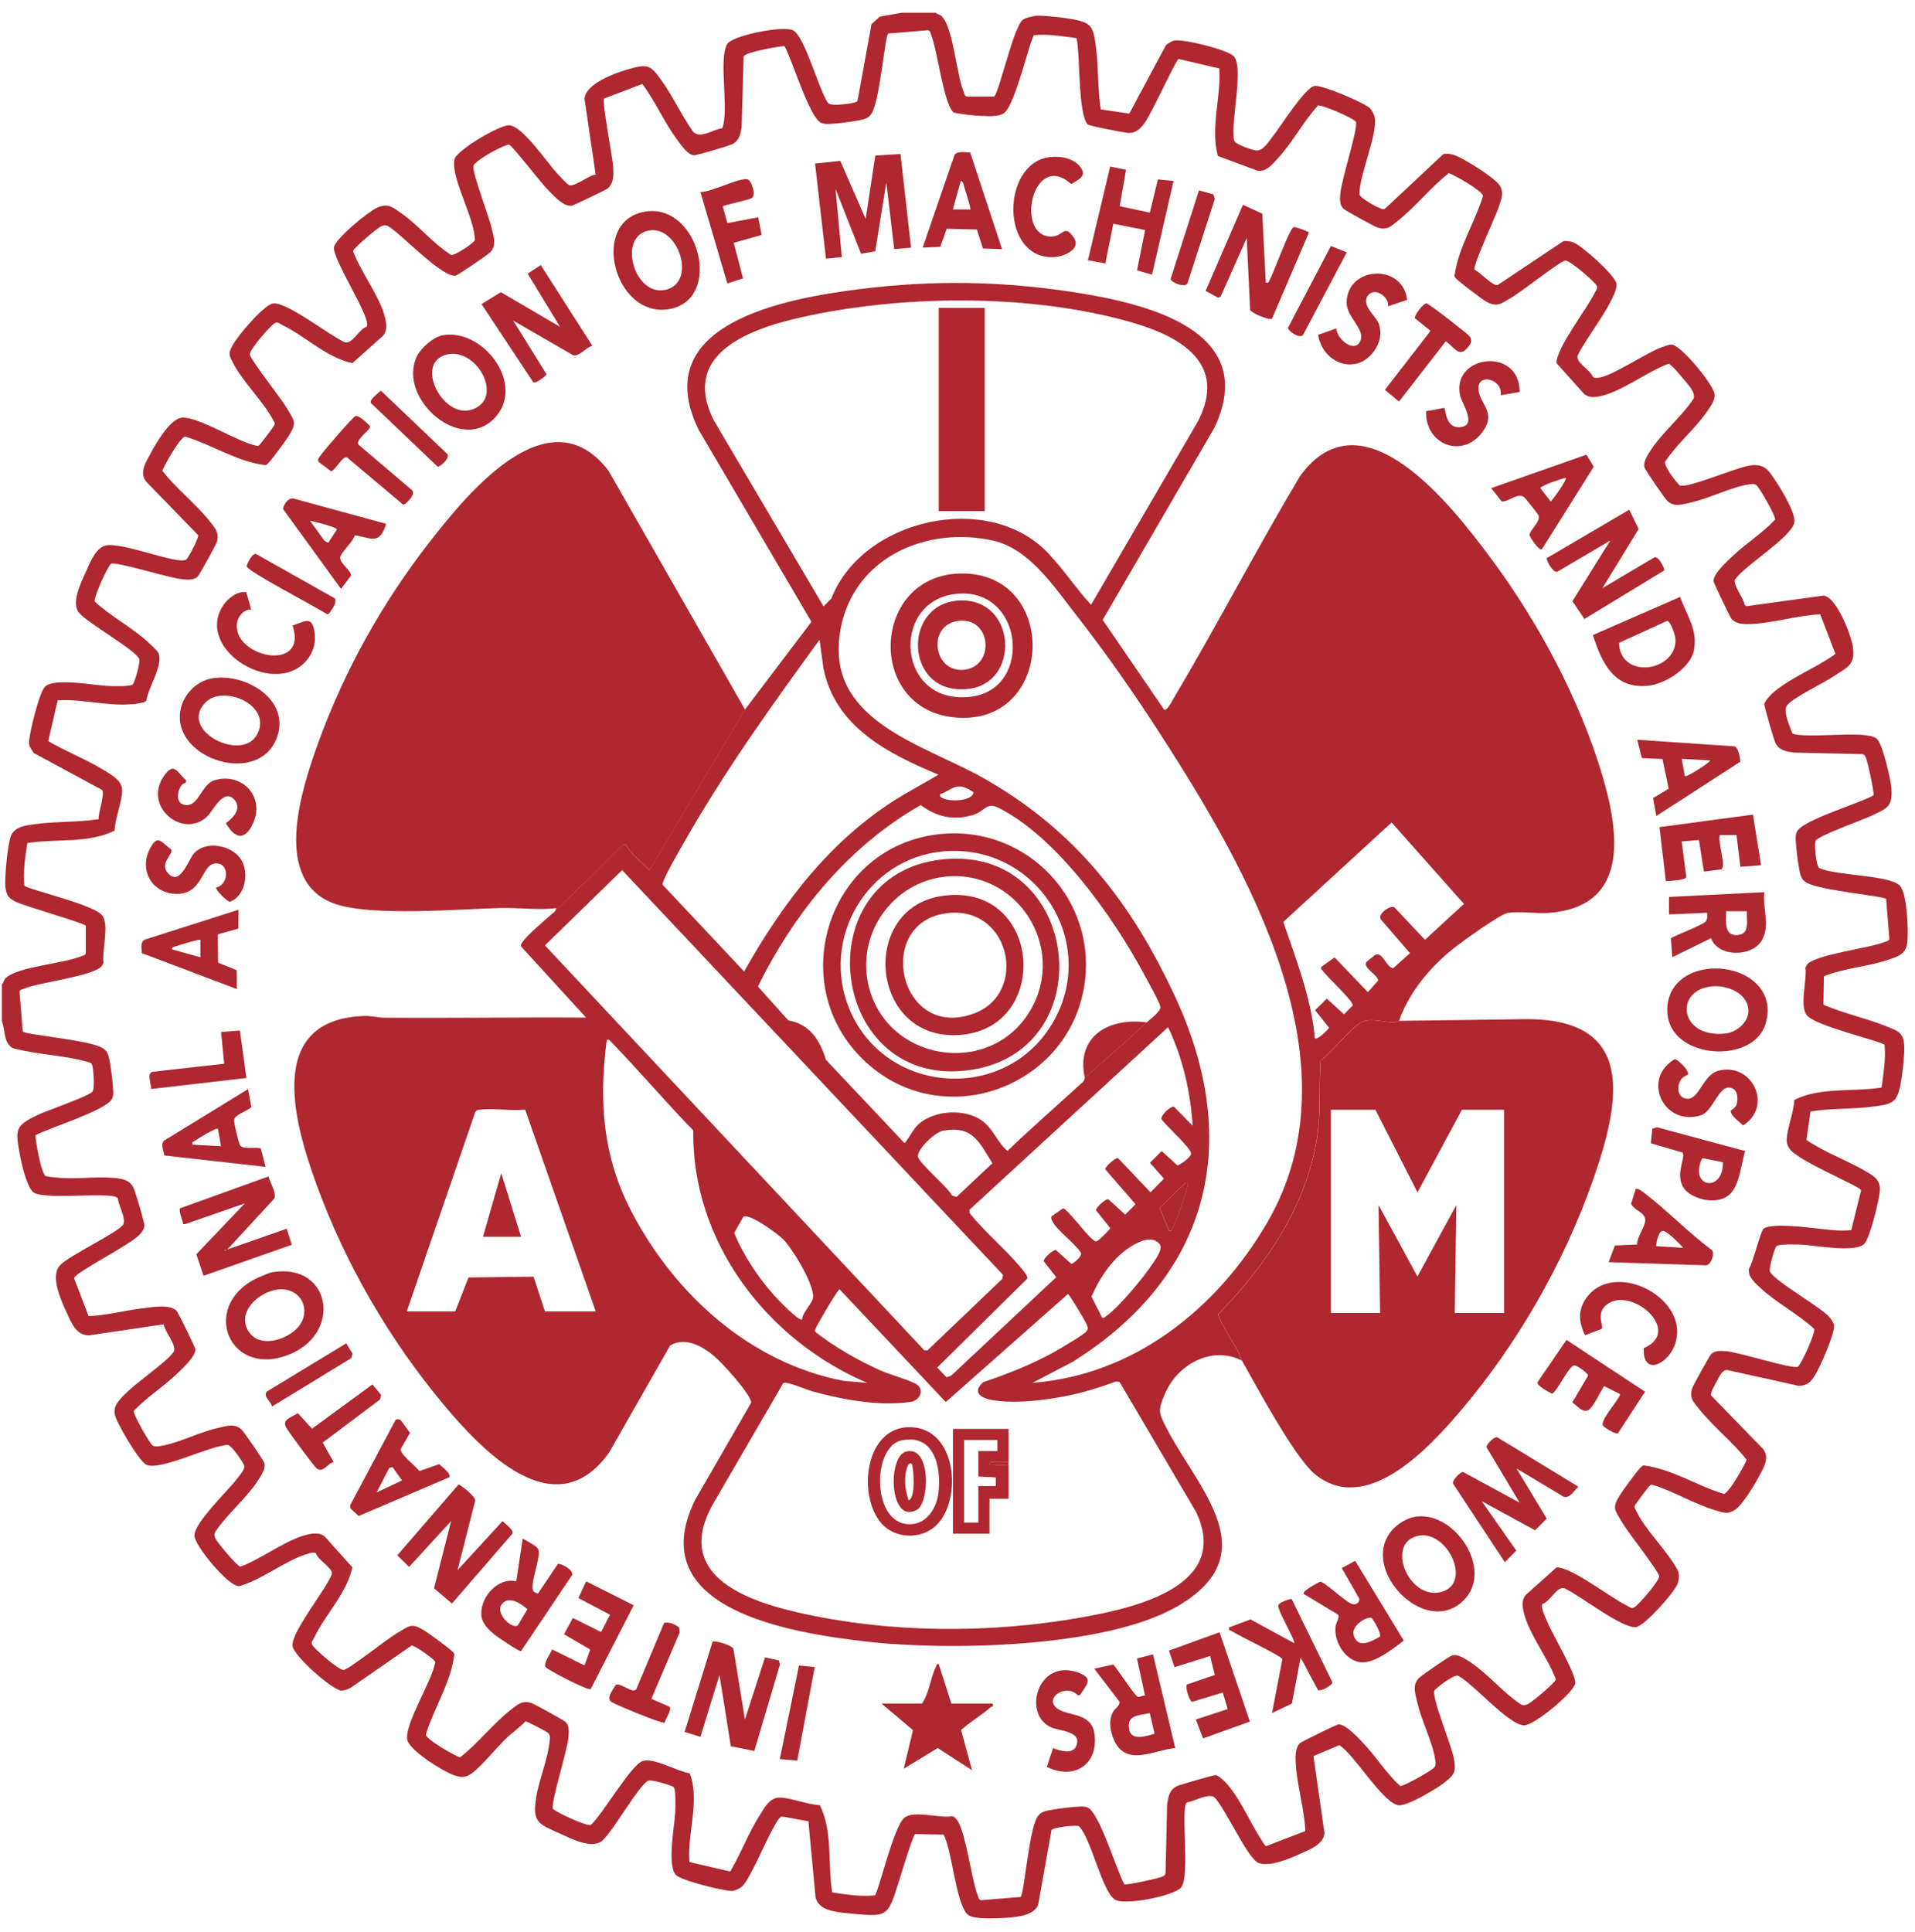
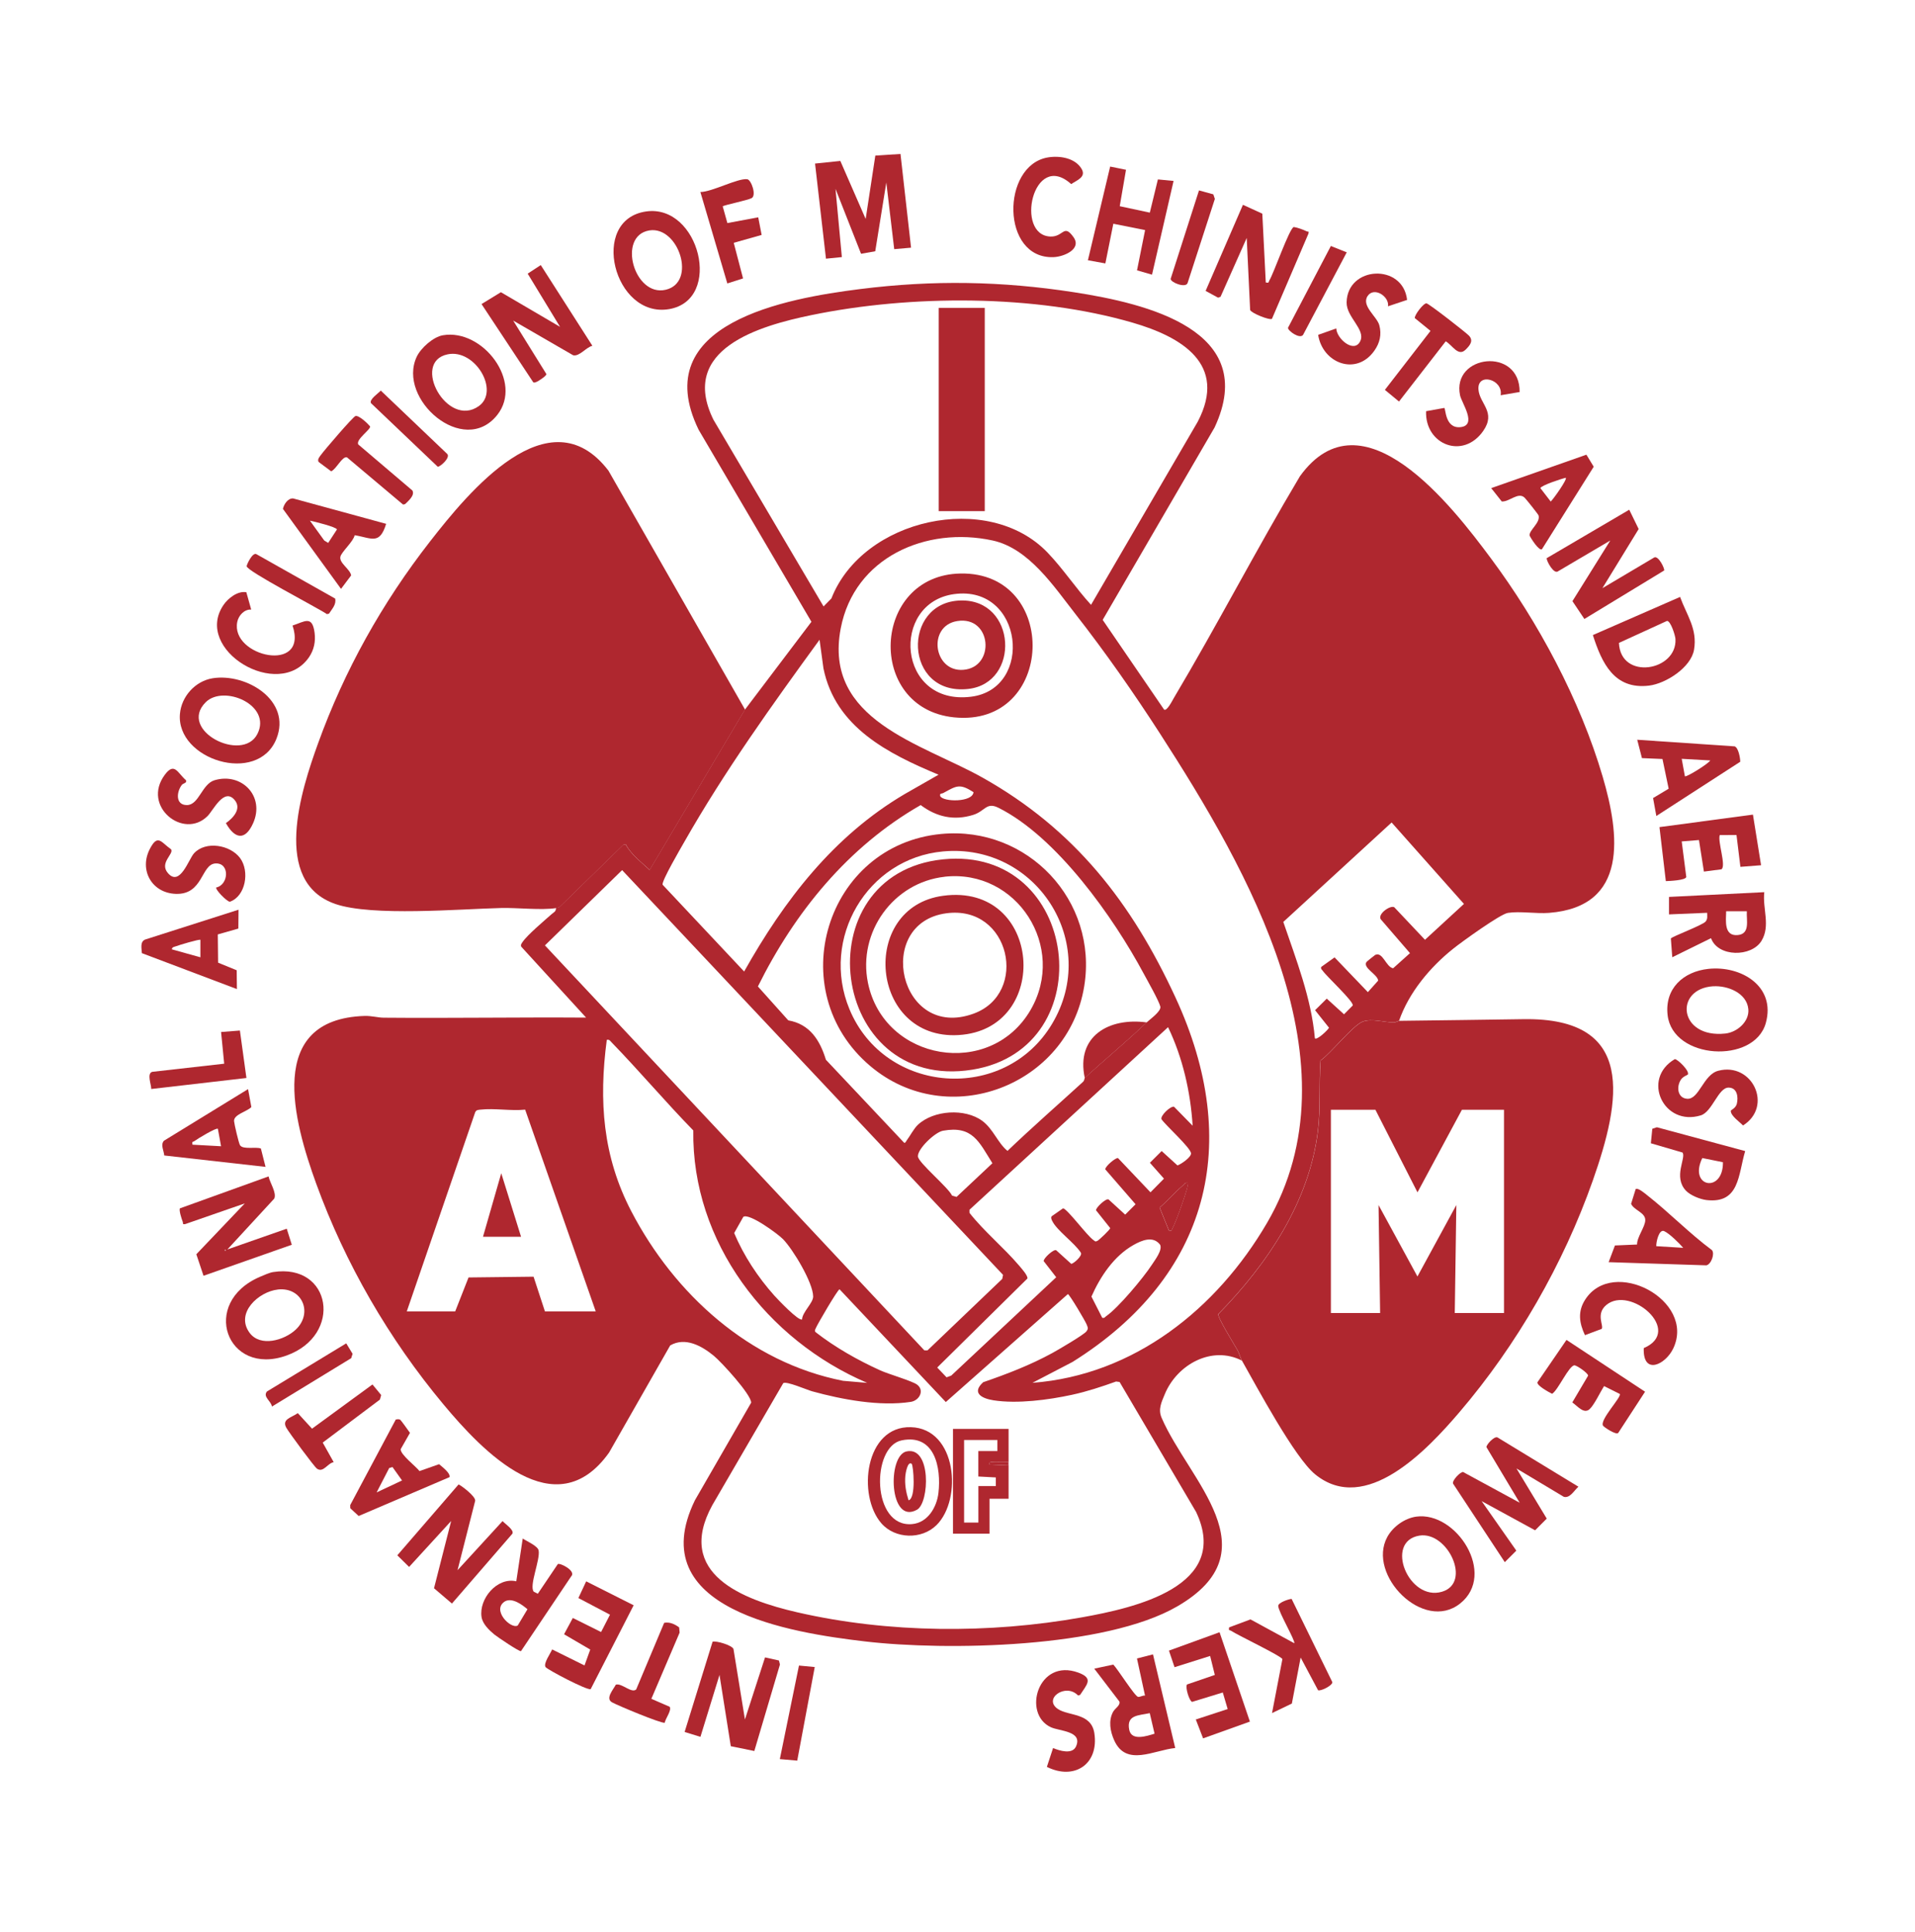
<svg xmlns="http://www.w3.org/2000/svg" width="113" height="114" viewBox="0 0 113 114" fill="none">
  <g clip-path="url(#clip0_4665_8653)">
-     <path d="M55.204 0.742C55.309 0.85 55.484 0.862 55.584 0.972C56.267 1.715 56.427 4.36 56.862 5.41C56.907 5.517 56.902 5.652 57.044 5.697H58.657C58.952 5.512 59.799 1.577 60.359 1.167C60.539 1.035 61.022 0.925 61.249 0.925C61.784 0.925 62.754 1.037 63.294 1.135C64.467 1.345 64.514 1.627 64.667 2.76C64.829 3.955 64.762 5.25 64.954 6.455L66.637 6.7L68.789 2.687C68.882 2.577 69.147 2.43 69.279 2.395C69.759 2.27 72.514 2.942 72.822 3.342C73.397 4.092 72.609 7.172 72.819 8.285C72.862 8.51 73.869 8.847 74.112 8.877C74.529 8.93 74.859 8.355 75.109 8.042C75.554 7.485 77.002 5.157 77.572 5.07C78.004 5.002 80.517 6.057 80.847 6.395C80.932 6.482 81.064 6.732 81.099 6.85C81.364 7.81 80.192 10.335 80.219 11.467C80.259 11.695 81.304 12.265 81.534 12.322C81.637 12.347 81.692 12.365 81.769 12.275L85.159 9.1C85.414 9.042 85.577 9.077 85.817 9.152C86.337 9.317 88.249 10.512 88.504 10.96C88.759 11.407 88.582 11.75 88.444 12.195C88.282 12.715 86.879 15.707 87.009 15.917C87.354 16.057 88.064 16.89 88.374 16.817L92.259 14.225C92.469 14.205 92.647 14.23 92.844 14.305C93.339 14.492 95.299 16.232 95.384 16.737C95.514 17.532 93.464 20.112 93.097 20.975C92.959 21.395 93.847 21.822 93.997 22.242C94.097 22.312 94.204 22.3 94.314 22.287C95.119 22.21 97.117 20.822 98.052 20.49C98.207 20.435 98.487 20.327 98.637 20.332C99.189 20.352 101.144 22.722 101.179 23.285C101.202 23.65 100.889 24.052 100.687 24.342C99.989 25.332 98.922 26.215 98.249 27.252C98.179 27.505 98.892 28.442 99.122 28.647C99.652 28.805 102.429 27.59 103.247 27.467C104.192 27.325 104.402 27.817 104.867 28.52C105.177 28.987 105.989 30.337 105.877 30.842C105.682 31.717 102.972 33.347 102.379 34.192C102.237 34.507 102.904 35.302 102.947 35.69L103.047 35.77L107.607 35.142C108.374 35.23 109.247 37.497 109.339 38.195C109.482 39.265 108.977 39.38 108.194 39.907C107.539 40.347 105.922 41.1 105.472 41.587C105.164 41.922 105.624 42.877 105.769 43.285C106.734 43.615 110.074 43.045 110.742 43.585C111.089 43.867 111.569 46.007 111.609 46.51C111.694 47.632 111.324 47.705 110.427 48.135C109.939 48.367 107.227 49.335 107.129 49.615C107.099 49.765 107.102 49.92 107.109 50.072C107.122 50.337 107.194 51.125 107.364 51.225C108.359 51.672 111.369 51.622 112.077 52.225C112.544 52.622 112.619 54.965 112.547 55.595C112.469 56.275 112.084 56.4 111.497 56.605C110.272 57.035 108.829 57.11 107.624 57.605L107.597 59.28C108.777 59.795 110.067 60.062 111.257 60.537C112.022 60.842 112.369 60.912 112.367 61.872C112.367 62.427 112.254 63.447 112.144 64C111.922 65.117 111.609 65.145 110.532 65.292C109.337 65.455 108.042 65.387 106.837 65.58L106.592 67.26C107.717 68.027 109.127 68.512 110.267 69.212C110.652 69.447 110.937 69.662 110.929 70.185C110.922 70.707 110.349 73.005 110.022 73.375C109.514 73.945 107.104 73.475 106.322 73.44C106.042 73.427 104.942 73.387 104.817 73.535C104.702 73.675 104.362 74.855 104.442 75.032C104.684 75.57 107.422 77.11 107.949 77.712C108.052 77.827 108.199 78.05 108.222 78.197C108.292 78.637 107.387 80.705 107.094 81.152C106.834 81.552 106.667 81.745 106.142 81.772L101.912 80.835C101.609 80.822 101.432 81.275 101.289 81.53C101.192 81.702 100.899 82.192 100.972 82.34L104.022 85.48C104.477 86.027 104.027 86.667 103.757 87.182C103.517 87.637 102.819 88.767 102.432 89.045C101.962 89.38 101.732 89.26 101.232 89.115C99.987 88.755 98.752 87.975 97.492 87.605C97.404 87.58 97.379 87.64 97.327 87.682C97.267 87.735 96.502 88.747 96.477 88.812C96.419 88.977 96.484 88.995 96.539 89.117C97.077 90.3 98.424 91.52 99.032 92.717C99.092 92.975 99.077 93.217 98.982 93.465C98.787 93.972 97.059 95.92 96.549 96.005C95.754 96.135 93.174 94.085 92.312 93.717C91.872 93.575 91.462 94.51 91.017 94.635C90.889 94.855 91.244 95.547 91.354 95.805C91.634 96.457 93.037 98.845 92.949 99.327C92.847 99.892 90.517 101.812 89.934 101.802C89.017 101.785 86.957 99.347 86.032 98.872C85.782 98.8 84.839 99.515 84.637 99.745C84.492 100.232 85.674 103.017 85.799 103.795C85.924 104.572 85.822 104.71 85.217 105.19C84.764 105.547 83.032 106.582 82.524 106.517C81.602 106.397 79.927 103.522 79.029 102.97L77.504 103.617L78.152 108.147C78.124 108.815 77.272 109.132 76.749 109.37C76.137 109.65 74.884 110.187 74.247 109.912C73.609 109.637 72.289 106.662 71.652 106.04C71.289 105.797 70.449 106.295 70.029 106.35C69.642 106.677 70.242 110.692 69.699 111.362C69.287 111.87 66.344 112.442 65.794 112.087C65.019 111.587 64.407 108.517 63.667 107.75C63.452 107.675 62.134 107.812 62.042 107.99L61.269 112.347C61.047 113.092 59.772 113.135 59.097 113.172C58.652 113.197 57.439 113.245 57.122 112.985C56.404 112.395 56.192 109.162 55.677 108.247L53.999 108.217C53.824 108.33 52.882 111.637 52.652 112.165C52.349 112.857 52.102 113.005 51.314 112.99C50.977 112.982 50.347 112.927 50.004 112.887C49.312 112.805 48.329 112.75 48.124 111.957L47.702 107.46L46.152 107.18C45.964 107.185 45.732 107.687 45.629 107.862C45.214 108.567 44.242 110.895 43.794 111.3C43.657 111.425 43.372 111.575 43.177 111.572C42.639 111.562 40.279 110.98 39.907 110.647C39.337 110.14 39.807 107.73 39.842 106.947C39.854 106.667 39.894 105.567 39.747 105.442C39.607 105.327 38.427 104.987 38.249 105.067C37.712 105.31 36.172 108.047 35.569 108.575C34.979 109.152 33.732 108.497 33.062 108.195C31.772 107.612 31.397 107.545 31.639 106.047C31.809 104.995 32.354 103.72 32.432 102.712C32.447 102.532 32.487 102.41 32.347 102.257C32.269 102.17 31.087 101.555 31.002 101.57C30.682 101.91 30.294 102.18 29.954 102.49C29.347 103.045 28.349 104.315 27.752 104.69C27.427 104.895 27.197 104.872 26.844 104.762C26.217 104.565 24.104 103.272 24.024 102.61C23.912 101.667 25.454 99.237 25.657 98.185C25.714 98.065 25.672 98.035 25.599 97.952C25.467 97.802 24.434 97.055 24.284 97.095L20.682 99.592C20.529 99.665 20.292 99.765 20.127 99.75C19.582 99.695 17.297 97.677 17.259 97.102C17.204 96.255 19.242 93.792 19.587 92.87C19.642 92.51 18.752 92.047 18.642 91.645C18.519 91.575 18.322 91.632 18.189 91.67C16.869 92.045 15.474 93.212 14.107 93.59C13.482 93.61 11.504 91.222 11.474 90.627C11.437 89.855 13.452 87.97 13.974 87.267C14.127 87.062 14.474 86.712 14.407 86.472C14.352 86.275 13.652 85.28 13.457 85.255C12.394 85.287 9.494 86.79 8.639 86.427C8.224 86.25 6.822 83.885 6.767 83.422C6.752 83.3 6.757 83.197 6.782 83.077C6.977 82.202 9.639 80.612 10.237 79.78C10.474 79.38 9.712 78.595 9.662 78.137L5.297 78.785C4.497 78.83 4.214 78.05 3.937 77.45C3.614 76.757 2.949 75.295 3.532 74.67C4.022 74.097 7.079 72.675 7.282 72.23C7.442 71.875 6.984 71.107 6.954 70.705C6.694 70.277 2.814 70.82 2.012 70.38C1.617 70.165 1.274 68.685 1.187 68.207C0.909 66.677 0.827 66.447 2.234 65.782C2.789 65.52 5.204 64.692 5.454 64.412C5.607 64.242 5.512 63.055 5.439 62.83C5.387 62.665 5.142 62.65 5.002 62.612C3.652 62.247 2.152 62.222 0.792 61.855C0.189 61.59 0.317 60.745 0.109 60.24V58.085C0.217 57.98 0.229 57.805 0.339 57.705C1.074 57.03 3.727 56.862 4.777 56.427C4.884 56.382 5.019 56.387 5.064 56.245V54.63C4.944 54.445 1.482 53.485 0.919 53.2C0.512 52.995 0.394 52.85 0.324 52.39C0.249 51.895 0.454 49.745 0.652 49.3C0.904 48.74 1.592 48.692 2.127 48.62C3.322 48.457 4.617 48.525 5.822 48.332C5.782 47.972 6.219 46.817 6.017 46.605L1.984 44.425C1.867 44.217 1.707 44.07 1.712 43.807C1.722 43.272 2.304 40.912 2.637 40.537C3.144 39.967 5.552 40.437 6.337 40.472C6.617 40.485 7.717 40.525 7.842 40.377C7.957 40.237 8.297 39.057 8.217 38.88C7.967 38.33 5.189 36.78 4.662 36.152C4.177 35.557 4.797 34.342 5.089 33.69C5.317 33.182 5.647 32.34 6.222 32.19C7.169 31.945 10.467 33.337 10.982 33.02C11.102 32.947 11.757 31.71 11.687 31.57L8.637 28.43C8.182 27.882 8.632 27.242 8.902 26.727C9.204 26.152 10.072 24.67 10.752 24.642C11.774 24.6 14.042 26.102 15.167 26.307C15.254 26.332 15.279 26.272 15.332 26.23C15.392 26.177 16.157 25.165 16.182 25.1C16.217 25 16.224 24.945 16.157 24.855C15.544 23.675 14.307 22.52 13.729 21.372C13.492 20.9 13.479 20.845 13.714 20.392C13.999 19.85 15.547 18 16.107 17.907C16.902 17.777 19.482 19.827 20.344 20.195C20.784 20.337 21.194 19.402 21.639 19.277C21.767 19.057 21.412 18.365 21.302 18.107C21.022 17.455 19.619 15.067 19.707 14.585C19.802 14.065 21.742 12.48 22.252 12.252C22.899 11.962 23.189 12.235 23.712 12.605C24.709 13.307 25.567 14.385 26.622 15.042C26.824 15.1 27.964 14.347 28.017 14.17C28.047 12.937 26.597 10.52 26.814 9.412C26.922 8.87 29.489 7.367 30.042 7.39C30.827 7.422 32.277 9.582 32.854 10.21C32.969 10.335 33.474 10.875 33.562 10.915C33.892 11.062 34.744 10.34 35.149 10.297L34.494 5.852C34.504 4.957 36.297 4.307 37.044 4.095C38.229 3.755 38.379 3.822 39.049 4.765C39.719 5.707 40.224 6.822 40.904 7.78C41.337 8.21 42.092 7.627 42.619 7.565C43.042 6.475 42.372 3.472 42.917 2.592C43.232 2.087 46.222 1.492 46.797 1.79C47.499 2.152 48.319 5.327 48.869 6.09C49.079 6.277 50.139 6.13 50.424 6.047C50.532 6.017 50.607 5.992 50.619 5.865L51.424 1.43L51.912 0.982L53.224 0.75H55.192L55.204 0.742ZM61.024 2.067C60.814 2.202 59.937 6.087 59.279 6.647C58.947 6.93 58.222 6.847 57.779 6.832C57.337 6.817 56.692 6.73 56.279 6.645C55.682 6.152 55.322 2.97 54.949 2.072C54.904 1.965 54.909 1.83 54.767 1.785L52.409 1.977C52.217 2.147 51.917 5.9 51.442 6.677C51.329 6.86 51.234 6.942 51.032 7.017C50.739 7.125 49.512 7.282 49.159 7.3C48.932 7.31 48.674 7.342 48.459 7.252C47.769 6.962 46.734 3.49 46.292 2.722C45.924 2.732 43.964 3.082 43.879 3.332L43.762 7.525C43.682 7.955 43.609 8.332 43.169 8.525C42.934 8.627 41.174 9.15 40.982 9.16C40.607 9.175 40.219 8.587 40.004 8.307C39.212 7.262 38.687 6.007 37.904 4.952L35.639 5.817C35.512 6.022 36.154 9.285 36.184 9.877C36.207 10.32 36.227 10.82 35.844 11.13C35.754 11.202 33.872 12.105 33.749 12.135C33.247 12.26 32.449 11.322 32.109 10.957C31.804 10.63 30.224 8.582 30.029 8.532C29.624 8.585 27.989 9.5 27.937 9.787C27.859 10.217 28.864 12.777 29.019 13.485C29.127 13.98 29.324 14.475 28.924 14.89C28.792 15.027 27.042 16.22 26.912 16.255C26.142 16.467 23.649 13.755 22.884 13.335C22.747 13.267 22.647 13.295 22.512 13.345C22.289 13.425 20.819 14.665 20.834 14.825C21.279 16.042 22.432 17.522 22.722 18.747C22.809 19.12 22.869 19.5 22.602 19.81L20.794 21.427C19.247 21.09 18.044 19.85 16.667 19.185C16.537 19.122 16.392 18.975 16.232 19.055C15.974 19.182 14.704 20.647 14.742 20.912C14.792 21.252 16.587 23.495 16.924 24.08C17.349 24.82 17.549 24.905 17.054 25.692C16.879 25.972 15.999 27.182 15.804 27.35C15.749 27.397 15.717 27.455 15.629 27.44C13.954 27.232 12.527 26.242 10.932 25.762C10.637 25.777 9.714 27.417 9.579 27.775C10.394 28.832 11.549 29.71 12.387 30.772C12.712 31.185 12.967 31.465 12.784 32.01C12.729 32.177 11.782 33.887 11.682 33.997C11.469 34.23 11.132 34.205 10.844 34.187C10.029 34.14 6.954 33.13 6.549 33.262C6.299 33.507 5.504 35.292 5.592 35.497C6.557 36.387 7.772 37.002 8.734 37.887C8.882 38.022 9.254 38.36 9.334 38.505C9.692 39.167 8.727 40.595 8.639 41.332L8.522 41.43C6.849 41.85 5.104 41.212 3.404 41.32L2.847 43.725C3.897 44.345 5.102 44.807 6.137 45.447C6.589 45.73 7.229 46.057 7.209 46.67C7.187 47.345 6.789 48.295 6.762 49.012C5.229 49.777 3.294 49.48 1.614 49.742C1.484 50.575 1.354 51.407 1.437 52.255C1.569 52.462 5.492 53.357 6.017 53.997C6.477 54.557 5.997 56.102 6.107 56.812L6.012 56.997C5.519 57.595 2.337 57.955 1.439 58.327C1.332 58.372 1.197 58.367 1.152 58.51L1.344 60.867C1.514 61.06 5.267 61.36 6.044 61.835C6.227 61.947 6.309 62.042 6.384 62.245C6.494 62.542 6.634 63.672 6.657 64.035C6.672 64.285 6.722 64.58 6.619 64.817C6.334 65.5 2.857 66.56 2.089 66.985C2.099 67.357 2.449 69.315 2.702 69.395C2.812 69.43 3.367 69.487 3.532 69.5C4.562 69.577 5.699 69.41 6.719 69.5C7.189 69.54 7.684 69.627 7.892 70.107C7.997 70.347 8.514 72.092 8.524 72.295C8.534 72.497 8.359 72.725 8.212 72.875C7.607 73.49 4.529 75.025 4.367 75.407L5.229 77.657C6.302 77.62 7.352 77.317 8.412 77.197C8.967 77.135 9.984 76.932 10.409 77.33C10.502 77.417 11.504 79.47 11.522 79.595C11.587 80.03 10.642 80.867 10.322 81.167C9.549 81.89 8.627 82.47 7.897 83.247C7.847 83.447 8.842 85.187 9.009 85.287C9.167 85.382 9.337 85.337 9.502 85.312C10.447 85.175 11.817 84.482 12.849 84.257C13.344 84.15 13.839 83.952 14.254 84.352C14.414 84.507 15.517 86.11 15.589 86.302C15.719 86.64 15.364 87.145 15.174 87.427C14.482 88.46 13.394 89.342 12.699 90.39C12.632 90.527 12.659 90.627 12.709 90.762C12.789 90.985 14.029 92.455 14.189 92.44C15.407 91.995 16.887 90.842 18.112 90.552C18.484 90.465 18.864 90.405 19.174 90.672L20.792 92.48C20.454 94.027 19.214 95.23 18.549 96.607C18.487 96.737 18.339 96.882 18.419 97.042C18.547 97.3 20.012 98.57 20.277 98.532C20.617 98.482 22.859 96.687 23.444 96.35C24.184 95.925 24.269 95.725 25.057 96.22C25.337 96.395 26.547 97.275 26.714 97.47C26.762 97.525 26.819 97.557 26.804 97.645C26.589 99.315 25.617 100.752 25.127 102.342C25.142 102.64 26.779 103.56 27.139 103.695C28.197 102.88 29.074 101.725 30.137 100.887C30.549 100.562 30.829 100.307 31.374 100.49C31.542 100.545 33.252 101.492 33.362 101.592C33.594 101.805 33.569 102.142 33.552 102.43C33.504 103.245 32.494 106.32 32.627 106.725C32.872 106.975 34.657 107.77 34.862 107.682C35.527 107.1 37.252 104.107 37.927 103.905C38.602 103.702 39.964 104.52 40.699 104.632C41.327 106.252 40.537 108.162 40.684 109.867L43.089 110.425C43.714 109.377 44.159 108.162 44.812 107.135C45.099 106.682 45.414 106.042 46.034 106.062C46.709 106.085 47.659 106.482 48.377 106.51C49.152 108.072 48.832 109.962 49.107 111.657C49.939 111.787 50.772 111.917 51.619 111.835C51.827 111.702 52.722 107.78 53.362 107.255C53.924 106.792 55.459 107.305 56.177 107.165C56.259 107.165 56.304 107.212 56.362 107.26C56.959 107.752 57.319 110.935 57.692 111.832C57.737 111.94 57.732 112.075 57.874 112.12L60.232 111.927C60.424 111.757 60.724 108.005 61.199 107.227C61.312 107.045 61.407 106.962 61.609 106.887C61.907 106.777 63.037 106.637 63.399 106.615C63.649 106.6 63.944 106.55 64.182 106.652C64.872 106.942 65.907 110.415 66.349 111.182C66.447 111.245 68.432 110.822 68.619 110.71C68.717 110.652 68.774 110.62 68.777 110.492L68.869 106.465C68.939 106.015 69.004 105.585 69.472 105.38C69.672 105.292 71.614 104.73 71.732 104.737C71.874 104.747 72.209 105.05 72.319 105.167C73.239 106.147 73.874 107.835 74.692 108.935L77.024 108.04C76.974 106.72 76.522 105.33 76.459 104.027C76.442 103.65 76.419 103.157 76.697 102.862C76.784 102.77 78.837 101.767 78.962 101.75C79.394 101.685 80.237 102.63 80.534 102.95C81.254 103.725 81.829 104.652 82.614 105.375C82.814 105.425 84.554 104.43 84.654 104.262C84.749 104.105 84.704 103.935 84.679 103.77C84.542 102.825 83.849 101.455 83.624 100.422C83.517 99.927 83.319 99.432 83.719 99.017C83.874 98.857 85.477 97.755 85.669 97.682C86.007 97.552 86.512 97.91 86.794 98.097C87.817 98.782 88.712 99.887 89.757 100.572C89.894 100.64 89.994 100.612 90.129 100.562C90.352 100.482 91.822 99.242 91.807 99.082C91.362 97.865 90.209 96.385 89.919 95.16C89.832 94.792 89.769 94.402 90.042 94.097L91.849 92.48C92.762 92.475 95.019 94.262 95.977 94.722C96.107 94.785 96.252 94.932 96.412 94.852C96.669 94.725 97.939 93.26 97.902 92.995C97.854 92.677 96.049 90.402 95.719 89.827C95.294 89.087 95.094 89.002 95.589 88.215C95.764 87.935 96.644 86.725 96.839 86.557C96.894 86.51 96.927 86.452 97.014 86.467C98.682 86.687 100.119 87.657 101.712 88.145C102.009 88.13 102.929 86.492 103.064 86.132C102.237 85.07 101.112 84.2 100.259 83.135C99.917 82.707 99.664 82.485 99.859 81.897C99.914 81.732 100.862 80.02 100.962 79.91C101.174 79.677 101.512 79.702 101.799 79.72C102.629 79.77 105.669 80.785 106.094 80.645C106.344 80.4 107.139 78.612 107.052 78.41C106.087 77.52 104.872 76.905 103.909 76.02C103.579 75.717 103.117 75.342 103.204 74.847C103.434 74.53 103.889 72.625 104.064 72.497C104.659 72.07 107.497 72.555 108.362 72.6C108.652 72.615 108.949 72.61 109.237 72.587L109.819 70.23C109.772 69.99 106.074 68.5 105.597 67.777C105.479 67.6 105.424 67.457 105.432 67.24C105.454 66.565 105.852 65.615 105.879 64.897C107.442 64.122 109.332 64.442 111.027 64.167C111.139 63.335 111.284 62.5 111.204 61.655C111.072 61.447 107.149 60.552 106.624 59.912C106.164 59.352 106.644 57.807 106.534 57.097L106.629 56.912C107.122 56.315 110.304 55.955 111.202 55.582C111.309 55.537 111.444 55.542 111.489 55.4L111.297 53.042C111.139 52.862 107.362 52.54 106.597 52.075C106.414 51.962 106.332 51.867 106.257 51.665C106.147 51.367 106.007 50.237 105.984 49.875C105.969 49.625 105.919 49.33 106.022 49.092C106.317 48.387 109.782 47.392 110.552 46.925C110.614 46.827 110.192 44.842 110.079 44.655C110.022 44.557 109.989 44.5 109.862 44.497L105.834 44.405C105.384 44.335 104.954 44.27 104.749 43.802C104.654 43.582 104.097 41.68 104.107 41.542C104.117 41.405 104.419 41.065 104.537 40.955C105.517 40.035 107.204 39.4 108.304 38.582L107.409 36.25C106.089 36.3 104.699 36.752 103.397 36.815C102.999 36.835 102.479 36.855 102.184 36.53C102.097 36.432 101.137 34.432 101.117 34.31C101.052 33.875 101.997 33.035 102.317 32.737C103.092 32.017 104.019 31.442 104.742 30.657C104.792 30.457 103.797 28.717 103.629 28.617C103.472 28.522 103.302 28.567 103.137 28.592C102.202 28.727 100.822 29.422 99.789 29.647C99.294 29.755 98.799 29.952 98.384 29.552C98.224 29.397 97.122 27.795 97.049 27.602C96.919 27.265 97.277 26.76 97.464 26.477C98.149 25.455 99.254 24.56 99.939 23.515C100.062 23.12 99.567 22.655 99.319 22.342C99.189 22.18 98.582 21.452 98.449 21.465C97.232 21.91 95.752 23.062 94.527 23.352C94.154 23.44 93.774 23.5 93.464 23.232L91.847 21.425C91.842 20.512 93.629 18.255 94.089 17.297C94.152 17.167 94.299 17.022 94.219 16.862C94.097 16.612 92.609 15.337 92.362 15.372C92.044 15.42 89.769 17.225 89.194 17.555C88.619 17.885 88.354 18.18 87.672 17.782C87.439 17.647 86.072 16.607 85.922 16.437C85.874 16.382 85.817 16.35 85.832 16.262C86.052 14.595 87.022 13.157 87.509 11.565C87.494 11.267 85.857 10.347 85.497 10.212C84.434 11.04 83.564 12.165 82.499 13.017C82.072 13.36 81.849 13.612 81.262 13.417C81.074 13.355 79.404 12.432 79.274 12.315C79.042 12.1 79.067 11.77 79.084 11.477C79.134 10.647 80.149 7.607 80.009 7.182C79.797 6.925 77.924 6.15 77.774 6.222C76.892 7.195 76.272 8.405 75.384 9.367C75.072 9.705 74.719 10.15 74.207 10.075L71.867 9.207C71.404 7.555 72.062 5.74 71.949 4.04L69.544 3.48C69.357 3.59 67.947 6.732 67.507 7.3C67.274 7.6 67.009 7.86 66.602 7.845C66.367 7.837 64.262 7.432 64.179 7.34C63.604 6.7 63.744 3.232 63.527 2.252C62.694 2.14 61.859 1.995 61.014 2.075L61.024 2.067Z" fill="#AF272F" />
    <path d="M43.958 41.87L47.88 36.687L41.222 25.352C38.165 19.059 46.405 17.602 50.76 17.055C55.06 16.515 59.1 16.582 63.38 17.244C67.66 17.907 74.353 19.482 71.67 25.222L65.067 36.575L68.69 41.867C68.858 41.982 69.18 41.327 69.267 41.182C71.83 36.874 74.138 32.407 76.705 28.102C80.392 22.987 85.702 29.887 87.97 32.937C90.77 36.7 93.24 41.304 94.57 45.825C95.572 49.23 96.115 53.495 91.41 53.862C90.653 53.922 89.695 53.752 88.977 53.864C88.52 53.934 86.237 55.587 85.75 55.977C84.382 57.069 83.135 58.562 82.555 60.23C82.51 60.23 82.38 60.322 82.233 60.325C81.737 60.33 80.915 60.075 80.405 60.279C79.81 60.517 78.54 62.137 77.92 62.572C77.817 63.962 77.932 65.342 77.765 66.727C77.255 70.917 74.772 74.597 71.888 77.534C71.835 77.737 72.832 79.329 73.015 79.654C73.13 79.859 73.192 80.124 73.28 80.279C71.505 79.372 69.46 80.514 68.737 82.249C68.53 82.747 68.328 83.154 68.545 83.657C70.157 87.379 75.125 91.502 69.468 94.782C65.218 97.247 55.86 97.415 51.042 96.85C46.663 96.335 37.865 94.975 41.005 88.522L44.325 82.762C44.325 82.277 42.57 80.367 42.127 80.002C41.42 79.419 40.44 78.867 39.547 79.385L35.94 85.707C32.775 90.154 28.483 85.644 26.157 82.852C22.948 79.002 20.37 74.555 18.657 69.835C17.337 66.189 15.633 60.135 21.512 59.944C21.933 59.932 22.28 60.042 22.637 60.047C26.62 60.082 30.605 60.014 34.585 60.042L30.755 55.855C30.712 55.737 30.775 55.675 30.832 55.587C31.117 55.162 32.125 54.317 32.555 53.934C32.675 53.827 32.815 53.789 32.805 53.577C32.892 53.562 32.972 53.557 33.04 53.489L36.79 49.832H36.925C37.227 50.407 37.852 50.877 38.33 51.33L43.953 41.867L43.958 41.87ZM64.38 35.687L70.675 24.884C72.457 21.48 69.707 19.875 66.838 19.04C61.085 17.364 53.733 17.387 47.892 18.59C44.797 19.227 40.045 20.595 42.097 24.762L48.597 35.782L49.06 35.309C50.907 30.59 58.305 28.954 61.807 32.597C62.733 33.559 63.48 34.705 64.382 35.69L64.38 35.687ZM60.915 81.592C66.927 81.139 71.81 77.215 74.763 72.159C80.255 62.755 73.627 51.309 68.45 43.285C66.92 40.912 65.222 38.482 63.483 36.26C62.185 34.602 60.718 32.359 58.578 31.892C54.65 31.035 50.413 32.885 49.61 37.075C48.565 42.512 54.41 43.874 57.983 45.885C63.41 48.934 66.78 53.264 69.365 58.859C73.347 67.472 71.36 75.307 63.288 80.359L60.917 81.594L60.915 81.592ZM55.385 45.712C52.407 44.469 49.3 42.912 48.59 39.437L48.36 37.747C45.55 41.607 42.745 45.517 40.38 49.675C40.175 50.035 39.04 51.974 39.097 52.2L43.91 57.322C46.273 53.122 49.178 49.33 53.39 46.849L55.385 45.709V45.712ZM57.447 46.742C56.625 46.215 56.447 46.362 55.665 46.789C55.56 46.847 55.438 46.782 55.48 46.974C55.657 47.327 57.392 47.349 57.445 46.742H57.447ZM67.66 60.327C67.862 60.135 68.535 59.667 68.468 59.389C68.377 59.032 67.71 57.862 67.49 57.452C65.71 54.13 62.355 49.377 58.917 47.662C58.203 47.304 58.13 47.862 57.43 48.08C56.292 48.437 55.26 48.202 54.328 47.502C50.042 49.952 46.892 53.83 44.722 58.205L46.515 60.205C47.785 60.425 48.385 61.38 48.735 62.529L53.328 67.402C53.403 67.495 53.458 67.35 53.5 67.292C53.71 67.014 53.915 66.6 54.165 66.365C55.093 65.497 56.945 65.385 57.962 66.135C58.605 66.607 58.877 67.442 59.45 67.907C60.905 66.514 62.422 65.189 63.907 63.832C63.995 63.752 63.992 63.617 64.005 63.605C65.185 62.517 66.472 61.462 67.657 60.325L67.66 60.327ZM77.965 57.05L78.75 56.489L80.715 58.539L81.323 57.859C81.29 57.489 80.405 57.112 80.63 56.764C80.647 56.737 81.12 56.355 81.15 56.342C81.597 56.135 81.787 57.067 82.207 57.13L83.2 56.239L81.472 54.237C81.287 53.925 82.032 53.4 82.272 53.529L84.085 55.45L86.385 53.334L82.117 48.529L75.725 54.397C76.487 56.635 77.377 58.889 77.588 61.262C77.703 61.395 78.355 60.779 78.422 60.639L77.6 59.605L78.29 58.922L79.308 59.847L79.825 59.325C79.868 59.072 78.293 57.627 78.052 57.279C77.998 57.2 77.925 57.182 77.963 57.044L77.965 57.05ZM36.71 51.34L32.155 55.782L54.545 79.677H54.73L59.14 75.46L59.188 75.222L36.71 51.34ZM70.375 66.415C70.248 64.422 69.79 62.407 68.925 60.607L57.208 71.379V71.564C58.068 72.659 59.227 73.607 60.12 74.657C60.258 74.82 60.667 75.272 60.625 75.437L55.303 80.689L55.855 81.267L56.13 81.165L62.325 75.362L61.585 74.409C61.57 74.245 62.163 73.695 62.322 73.767L63.21 74.57C63.345 74.57 63.895 74.087 63.778 73.912C63.405 73.327 62.358 72.605 62.087 72.034C62.047 71.95 62 71.857 62.053 71.767L62.73 71.294C62.995 71.342 64.14 72.907 64.52 73.167C64.618 73.234 64.62 73.284 64.757 73.215C64.853 73.165 65.513 72.549 65.51 72.46L64.675 71.412C64.653 71.262 65.252 70.697 65.412 70.769L66.395 71.667L67.007 71.055L65.22 68.995C65.22 68.802 65.858 68.282 65.972 68.332L67.888 70.35L68.683 69.544L67.853 68.607L68.547 67.915L69.48 68.764C69.698 68.689 70.282 68.287 70.28 68.059C70.28 67.737 68.795 66.415 68.54 66.042C68.442 65.85 69.065 65.245 69.278 65.302L70.37 66.417L70.375 66.415ZM51.17 81.594C45.26 79.072 40.815 73.292 40.91 66.7C39.26 65.01 37.73 63.194 36.085 61.499C35.995 61.407 35.962 61.322 35.805 61.357C35.328 64.954 35.565 68.237 37.255 71.477C39.803 76.359 44.225 80.387 49.745 81.472L51.17 81.594ZM24.003 77.377H26.86L27.648 75.374L31.485 75.329L32.155 77.377H35.153L30.988 65.472C30.152 65.559 29.17 65.379 28.355 65.472C28.22 65.487 28.108 65.482 28.04 65.627L24.003 77.377ZM55.642 66.717C55.165 66.805 54.125 67.802 54.165 68.237C54.197 68.609 55.958 70.062 56.178 70.544L56.445 70.622L58.56 68.635C57.765 67.367 57.392 66.4 55.642 66.717ZM70.095 69.79C69.917 69.749 69.873 69.889 69.767 69.977C69.323 70.344 68.873 70.87 68.425 71.254L68.972 72.6C69.188 72.644 69.123 72.577 69.183 72.48C69.347 72.217 70.195 69.892 70.095 69.79ZM47.328 77.844C47.35 77.415 47.985 76.877 47.983 76.499C47.977 75.68 46.795 73.719 46.205 73.115C45.895 72.797 44.215 71.567 43.862 71.797L43.322 72.754C43.888 74.094 44.72 75.357 45.69 76.442C45.877 76.652 47.14 77.984 47.33 77.847L47.328 77.844ZM65.037 77.752C65.18 77.79 65.192 77.715 65.272 77.659C65.99 77.165 67.465 75.397 67.963 74.635C68.155 74.337 68.603 73.769 68.457 73.445C68.045 72.9 67.377 73.18 66.882 73.46C65.73 74.112 64.93 75.314 64.403 76.502L65.04 77.752H65.037ZM46.22 81.607L42.035 88.805C39.803 92.867 43.843 94.394 47.047 95.132C52.438 96.37 58.4 96.4 63.835 95.43C66.94 94.874 72.657 93.609 70.58 89.212L66.065 81.542L65.858 81.514C65.005 81.82 64.145 82.105 63.258 82.297C61.86 82.6 60.03 82.842 58.62 82.622C57.938 82.514 57.312 82.192 58.017 81.555C59.413 81.075 60.805 80.54 62.102 79.829C62.435 79.647 63.955 78.76 64.108 78.555C64.237 78.382 64.188 78.332 64.123 78.154C64.055 77.967 63.115 76.379 63.013 76.355L55.81 82.725L49.54 76.072C49.413 76.112 48.23 78.144 48.15 78.344C48.117 78.43 48.047 78.497 48.12 78.597C49.292 79.507 50.602 80.249 51.953 80.862C52.428 81.077 53.825 81.48 54.115 81.697C54.568 82.037 54.252 82.635 53.745 82.715C51.917 82.997 49.69 82.579 47.917 82.09C47.597 81.999 46.42 81.484 46.222 81.609L46.22 81.607Z" fill="#AF272F" />
    <path d="M43.961 41.87L38.338 51.332C37.858 50.88 37.233 50.412 36.933 49.835H36.798L33.048 53.492C32.981 53.56 32.901 53.567 32.813 53.58C31.953 53.717 30.523 53.552 29.578 53.575C27.111 53.635 21.961 54.082 19.796 53.34C16.006 52.042 17.773 46.617 18.761 43.88C20.321 39.557 22.556 35.562 25.376 31.947C27.626 29.062 32.403 23.202 35.903 27.77L43.963 41.867L43.961 41.87Z" fill="#AF272F" />
    <path d="M73.285 80.282C73.198 80.127 73.135 79.862 73.02 79.657C72.838 79.332 71.84 77.739 71.893 77.537C74.775 74.599 77.26 70.919 77.77 66.729C77.938 65.344 77.825 63.967 77.925 62.574C78.543 62.139 79.815 60.519 80.41 60.282C80.92 60.077 81.745 60.332 82.238 60.327C82.385 60.327 82.515 60.232 82.56 60.232C85.01 60.204 87.473 60.169 89.91 60.134C96.57 60.037 95.648 64.937 93.99 69.649C92.258 74.572 89.505 79.362 86.118 83.324C84.245 85.514 80.59 89.442 77.593 86.982C76.393 85.997 74.163 81.834 73.285 80.282ZM81.155 65.479H78.533V77.472H81.438L81.345 71.102L83.64 75.317L85.935 71.102L85.843 77.472H88.748V65.479H86.265L83.643 70.352L81.16 65.479H81.155Z" fill="#AF272F" />
    <path d="M53.136 9.084L53.759 14.614L52.766 14.701L52.299 10.767L51.646 14.826L50.809 14.974L49.301 11.142L49.676 15.169L48.739 15.264L48.094 9.651L49.586 9.496L51.081 12.919L51.651 9.181L53.136 9.084Z" fill="#AF272F" />
    <path d="M89.488 86.651L91.27 89.603L90.583 90.293L87.428 88.571L89.475 91.493L88.795 92.173L85.738 87.533C85.69 87.331 86.178 86.838 86.333 86.853L89.673 88.666L87.71 85.383C87.713 85.233 88.17 84.723 88.365 84.813L93.14 87.721C92.888 87.936 92.65 88.413 92.278 88.318L89.49 86.648L89.488 86.651Z" fill="#AF272F" />
    <path d="M15.848 69.415C15.918 69.772 16.338 70.382 16.183 70.722L13.418 73.722L16.92 72.497L17.218 73.445L12.01 75.275L11.585 74.005L14.445 71.005L10.93 72.225C10.74 72.257 10.818 72.177 10.783 72.09C10.725 71.947 10.548 71.407 10.618 71.297L15.848 69.412V69.415ZM13.275 73.722V73.815C13.335 73.785 13.335 73.752 13.275 73.722Z" fill="#AF272F" />
    <path d="M96.136 30.072L96.694 31.215L94.554 34.705L97.616 32.89C97.856 32.772 98.236 33.537 98.199 33.66L93.491 36.522L92.786 35.47L95.019 31.892L91.951 33.7C91.694 33.93 91.244 33.08 91.266 32.935L96.139 30.075L96.136 30.072Z" fill="#AF272F" />
    <path d="M74.691 16.666C74.906 16.712 74.841 16.644 74.901 16.547C75.168 16.116 76.081 13.472 76.343 13.394C76.578 13.429 76.886 13.546 77.101 13.646C77.193 13.691 77.256 13.617 77.206 13.791L75.056 18.811C74.916 18.912 73.831 18.474 73.768 18.289L73.566 14.041L72.021 17.512L71.876 17.564L71.141 17.164L73.343 12.084L74.486 12.607L74.691 16.664V16.666Z" fill="#AF272F" />
    <path d="M34.954 20.403C34.587 20.488 34.187 21.053 33.819 20.961L30.282 18.916L32.239 22.068C32.267 22.171 31.764 22.491 31.682 22.523C31.612 22.551 31.549 22.591 31.469 22.561L28.414 17.941L29.557 17.241L33.047 19.286L31.137 16.146L31.909 15.641L34.954 20.401V20.403Z" fill="#AF272F" />
    <path d="M26.998 92.647L29.655 89.749C29.805 89.917 30.35 90.269 30.235 90.492L26.668 94.615L25.61 93.712L26.623 89.742L24.14 92.454L23.445 91.769L27.055 87.592C27.125 87.577 28.123 88.312 28.035 88.57L26.998 92.647Z" fill="#AF272F" />
    <path d="M43.958 101.452L45.143 97.792L45.963 97.975L46.023 98.212L44.511 103.315L43.123 103.032L42.456 98.827L41.331 102.48L40.398 102.192L42.048 96.867C42.258 96.795 43.198 97.075 43.281 97.297L43.956 101.447L43.958 101.452Z" fill="#AF272F" />
    <path d="M12.55 40.019C14.536 39.706 17.215 41.329 16.311 43.592C15.208 46.344 10.378 44.822 10.618 42.117C10.708 41.087 11.528 40.181 12.553 40.019H12.55ZM12.138 41.434C10.476 43.096 14.306 45.029 15.185 43.312C16.066 41.594 13.193 40.379 12.138 41.434Z" fill="#AF272F" />
    <path d="M38.125 12.477C41.26 12.027 42.685 17.689 39.485 18.239C36.22 18.799 34.745 12.964 38.125 12.477ZM38.312 13.597C36.402 13.914 37.42 17.532 39.28 17.097C41.14 16.662 40.035 13.312 38.312 13.597Z" fill="#AF272F" />
    <path d="M83.563 89.487C85.945 89.157 88.326 92.89 86.16 94.612C83.996 96.335 80.643 92.922 81.861 90.687C82.191 90.082 82.878 89.585 83.566 89.487H83.563ZM83.751 90.607C81.671 90.952 83.126 94.505 85.091 93.917C86.871 93.387 85.413 90.33 83.751 90.607Z" fill="#AF272F" />
    <path d="M26.132 19.782C28.487 19.377 30.89 22.537 29.34 24.486C27.36 26.979 23.415 23.549 24.59 21.049C24.832 20.534 25.564 19.879 26.132 19.782ZM26.412 20.907C24.242 21.359 26.382 25.289 28.252 23.962C29.505 23.072 28.037 20.567 26.412 20.907Z" fill="#AF272F" />
    <path d="M100.807 57.167C102.73 56.96 104.805 58.187 104.195 60.367C103.515 62.797 98.704 62.525 98.402 59.895C98.222 58.327 99.327 57.327 100.807 57.167ZM101.092 58.192C98.767 58.342 99.052 61.282 101.812 60.982C102.502 60.907 103.235 60.277 103.165 59.542C103.075 58.585 101.937 58.14 101.09 58.195L101.092 58.192Z" fill="#AF272F" />
    <path d="M16.111 75.057C19.564 74.515 20.256 78.777 16.911 79.98C13.381 81.247 11.768 76.857 15.354 75.33C15.566 75.24 15.896 75.092 16.111 75.057ZM16.396 76.087C15.258 76.212 13.866 77.477 14.729 78.642C15.364 79.5 16.779 79.082 17.448 78.455C18.486 77.485 17.843 75.927 16.396 76.085V76.087Z" fill="#AF272F" />
-     <path d="M56.138 100.516H58.573C58.633 100.736 58.516 100.674 58.453 100.731C57.908 101.219 57.253 101.586 56.711 102.076L57.356 104.451L55.333 103.139L53.328 104.359L53.873 102.084L52.016 100.516H54.406C54.826 99.904 54.898 99.056 55.198 98.404C55.241 98.311 55.256 98.184 55.388 98.174L56.138 100.516Z" fill="#AF272F" />
    <path d="M99.137 35.219C99.53 36.301 100.17 37.106 99.962 38.334C99.785 39.381 98.302 40.334 97.305 40.454C95.25 40.701 94.52 39.121 93.992 37.471L99.137 35.221V35.219ZM98.365 36.636L95.53 37.934C95.625 40.161 98.97 39.601 98.865 37.704C98.855 37.501 98.582 36.624 98.365 36.636Z" fill="#AF272F" />
    <path d="M104.107 52.641C103.994 53.613 104.487 54.626 103.939 55.518C103.352 56.476 101.377 56.486 100.964 55.356L98.677 56.481L98.594 55.373C98.669 55.256 100.447 54.598 100.642 54.376C100.779 54.218 100.734 54.043 100.734 53.858L98.484 53.953V52.921L104.107 52.641ZM103.077 53.766H101.857C101.844 54.328 101.714 55.256 102.552 55.171C103.287 55.096 103.044 54.288 103.077 53.766Z" fill="#AF272F" />
    <path d="M32.918 92.285C33.055 92.205 34.03 92.697 33.698 93.02L30.743 97.422C30.663 97.477 29.338 96.58 29.165 96.437C28.86 96.185 28.478 95.817 28.415 95.41C28.25 94.342 29.328 93.042 30.465 93.302L30.845 90.777C31.083 90.94 31.733 91.215 31.783 91.482C31.888 92.04 31.203 93.575 31.498 93.917L31.735 94.037L32.915 92.287L32.918 92.285ZM30.55 95.91L31.125 94.95C30.805 94.68 30.25 94.265 29.815 94.475C28.97 94.97 30.14 96.15 30.55 95.91Z" fill="#AF272F" />
    <path d="M68.035 97.611L69.348 103.139C68.095 103.259 66.443 104.271 65.74 102.671C65.51 102.149 65.4 101.536 65.675 101.014C65.795 100.786 66.113 100.641 66.055 100.399L64.57 98.456L65.693 98.216C65.945 98.466 66.96 100.086 67.155 100.121C67.265 100.141 67.433 100.024 67.565 100.046L67.09 97.856L68.033 97.614L68.035 97.611ZM67.843 101.081C67.183 101.226 66.46 101.174 66.633 102.061C66.765 102.746 67.683 102.429 68.128 102.294L67.845 101.084L67.843 101.081Z" fill="#AF272F" />
-     <path d="M76.935 94.052C76.802 93.875 77.74 93.412 77.902 93.32C78.22 93.37 79.352 94.492 79.775 94.64C80.005 94.72 80.262 94.555 80.2 94.31L79.175 92.52L79.967 92.09L82.83 96.797C82.24 97.267 81.125 98.125 80.36 98.085C79.395 98.032 78.7 96.875 78.807 95.97C78.837 95.717 79.07 95.452 78.955 95.27L76.937 94.05L76.935 94.052ZM80.947 95.475C80.695 95.325 79.702 95.917 79.877 96.492C80.127 97.312 80.93 96.85 81.42 96.572C81.552 96.407 81 95.507 80.947 95.475Z" fill="#AF272F" />
    <path d="M66.443 10.018L66.073 12.166L67.848 12.546L68.325 10.586L69.25 10.676L67.978 16.206L67.093 15.951L67.57 13.576L65.695 13.201L65.225 15.543L64.195 15.356L65.508 9.828L66.443 10.018Z" fill="#AF272F" />
    <path d="M76.748 97.8L76.23 100.515L75.06 101.077L75.672 97.892C75.578 97.697 73.073 96.5 72.65 96.227C72.56 96.167 72.483 96.237 72.53 96.02L73.788 95.55L76.37 96.955C76.468 96.855 75.423 95.082 75.425 94.752C75.425 94.562 76.025 94.355 76.215 94.34L78.62 99.255C78.62 99.467 77.9 99.807 77.775 99.727L76.748 97.8Z" fill="#AF272F" />
    <path d="M103.437 48.065L103.917 51.052L102.697 51.147L102.467 49.267L101.479 49.272C101.347 49.66 101.872 51.092 101.579 51.292L100.544 51.427L100.252 49.565L99.234 49.647L99.504 51.747C99.454 51.944 98.514 51.982 98.297 51.989L97.922 48.802L103.439 48.065H103.437Z" fill="#AF272F" />
    <path d="M37.391 94.715L34.856 99.662C34.684 99.772 32.284 98.507 32.191 98.362C32.054 98.147 32.479 97.567 32.581 97.322L34.491 98.267L34.829 97.33L33.284 96.427L33.801 95.465L35.469 96.295L35.994 95.272L34.129 94.29L34.589 93.305L37.391 94.717V94.715Z" fill="#AF272F" />
    <path d="M71.962 96.305L73.754 101.58L70.992 102.57L70.562 101.455L72.442 100.84L72.154 99.862L70.342 100.417C70.177 100.362 69.927 99.555 70.042 99.39L71.684 98.827L71.407 97.707L69.307 98.37L68.977 97.392L71.964 96.307L71.962 96.305Z" fill="#AF272F" />
    <path d="M95.582 82.249L94.652 81.784C94.43 82.131 94.08 82.881 93.805 83.139C93.462 83.459 93.095 82.964 92.777 82.749L93.712 81.166C93.687 80.991 93.025 80.559 92.91 80.559C92.582 80.556 91.945 82.021 91.587 82.239C91.4 82.146 90.687 81.761 90.72 81.561L92.435 79.059L97.072 82.116L95.487 84.549C95.347 84.681 94.645 84.204 94.592 84.121C94.377 83.781 95.702 82.419 95.58 82.249H95.582Z" fill="#AF272F" />
-     <path d="M57.248 8.996L59.13 14.701L58 14.662L57.643 13.541L55.865 13.499L55.48 14.566L54.445 14.609L56.328 9.136C56.515 8.879 56.955 9.004 57.248 8.996ZM57.258 12.359C57.305 12.314 56.96 11.226 56.908 11.069C56.87 10.954 56.838 10.674 56.695 10.674L56.225 12.359H57.255H57.258Z" fill="#AF272F" />
    <path d="M102.689 44.946L97.737 48.146L97.544 47.088L98.464 46.536L98.099 44.783L96.887 44.731L96.609 43.648L102.357 44.038C102.579 44.113 102.687 44.713 102.689 44.946ZM100.922 44.868L99.234 44.773L99.422 45.803C99.499 45.876 100.807 45.068 100.919 44.868H100.922Z" fill="#AF272F" />
    <path d="M14.637 64.26L14.832 65.32C14.587 65.585 13.782 65.755 13.812 66.152C13.827 66.337 14.087 67.45 14.162 67.57C14.337 67.847 15.102 67.647 15.394 67.767L15.669 68.85L9.692 68.177C9.669 67.892 9.459 67.545 9.674 67.307L14.637 64.262V64.26ZM12.857 66.602C12.762 66.52 11.639 67.2 11.477 67.325C11.399 67.385 11.307 67.325 11.359 67.54L13.044 67.632L12.857 66.602Z" fill="#AF272F" />
    <path d="M23.614 83.767C23.657 83.792 24.112 84.429 24.192 84.544L23.647 85.499C23.592 85.802 24.557 86.532 24.754 86.799L25.909 86.392C26.084 86.544 26.594 86.917 26.524 87.157L21.164 89.449L20.669 88.992L20.664 88.807L23.354 83.757C23.434 83.742 23.539 83.724 23.612 83.767H23.614ZM23.159 86.559L22.967 86.617L22.224 88.057L23.724 87.352L23.159 86.559Z" fill="#AF272F" />
    <path d="M90.987 32.406C90.815 32.523 90.332 31.763 90.257 31.596C90.227 31.278 90.907 30.841 90.787 30.413C90.77 30.348 90.042 29.436 89.96 29.361C89.582 29.008 89.06 29.623 88.615 29.588L87.992 28.801L93.61 26.828L94.042 27.538L90.985 32.408L90.987 32.406ZM92.395 28.191C92.152 28.241 90.932 28.643 90.895 28.801L91.505 29.593C91.662 29.448 92.49 28.286 92.395 28.191Z" fill="#AF272F" />
    <path d="M94.922 74.472L95.294 73.487L96.599 73.431C96.592 72.984 97.087 72.379 97.084 71.987C97.084 71.541 96.427 71.416 96.247 71.031L96.517 70.162C96.659 70.061 97.079 70.431 97.217 70.539C98.507 71.552 99.697 72.781 101.022 73.764C101.197 73.989 100.967 74.606 100.687 74.659L94.924 74.472H94.922ZM99.324 73.626C99.087 73.354 98.512 72.781 98.199 72.641C97.887 72.501 97.717 73.314 97.734 73.529L99.322 73.626H99.324Z" fill="#AF272F" />
    <path d="M14.075 53.674L14.065 54.789L12.852 55.134L12.87 56.801L13.967 57.249L13.98 58.359L8.372 56.239C8.355 55.951 8.255 55.556 8.572 55.434L14.075 53.676V53.674ZM11.827 55.454C11.775 55.399 10.542 55.769 10.38 55.834C10.282 55.871 10.155 55.871 10.14 56.014L11.825 56.484V55.454H11.827Z" fill="#AF272F" />
    <path d="M22.785 30.909C22.398 32.169 21.933 31.746 20.928 31.579C20.85 31.959 20.145 32.566 20.085 32.851C20.005 33.226 20.655 33.569 20.72 33.951L20.123 34.746L16.695 30.026C16.755 29.751 16.985 29.394 17.295 29.409L22.788 30.909H22.785ZM18.288 30.721L19.133 31.891L19.365 32.034L19.883 31.239C19.85 31.094 18.533 30.769 18.29 30.721H18.288Z" fill="#AF272F" />
    <path d="M102.979 67.917C102.562 69.312 102.654 71.034 100.697 70.807C100.317 70.762 99.737 70.527 99.477 70.247C98.719 69.429 99.504 68.329 99.284 68.004L97.414 67.457L97.499 66.602L97.769 66.512L102.979 67.917ZM101.667 68.574L100.449 68.329C99.612 70.062 101.692 70.429 101.667 68.574Z" fill="#AF272F" />
    <path d="M83.026 17.697L81.904 18.072C81.989 17.489 81.074 16.894 80.696 17.472C80.319 18.049 81.256 18.679 81.391 19.192C81.536 19.737 81.419 20.237 81.101 20.687C80.034 22.209 78.041 21.432 77.781 19.757L78.851 19.379C78.871 19.989 79.906 20.872 80.264 20.132C80.599 19.439 79.441 18.717 79.461 17.837C79.506 15.684 82.786 15.524 83.029 17.694L83.026 17.697Z" fill="#AF272F" />
    <path d="M61.774 104.252L62.139 103.14C62.521 103.302 63.274 103.535 63.494 103.045C63.901 102.132 62.521 102.15 62.009 101.912C60.304 101.127 61.249 97.812 63.636 98.692C64.549 99.03 64.129 99.392 63.734 100.007L63.611 100.037C62.889 99.277 61.524 100.235 62.429 100.84C63.059 101.26 64.386 101.052 64.574 102.257C64.859 104.095 63.389 105.057 61.781 104.255L61.774 104.252Z" fill="#AF272F" />
    <path d="M99.592 63.405C99.58 63.427 99.307 63.517 99.187 63.702C98.907 64.132 98.99 64.797 99.56 64.832C100.262 64.875 100.51 63.41 101.385 63.18C103.4 62.647 104.645 65.277 102.852 66.407C102.655 66.195 102.105 65.827 102.132 65.532C102.132 65.505 102.427 65.38 102.487 65.127C102.582 64.727 102.51 64.172 101.997 64.172C101.39 64.172 101.037 65.602 100.362 65.81C98.165 66.487 96.837 63.657 98.827 62.492C98.977 62.48 99.72 63.19 99.595 63.405H99.592Z" fill="#AF272F" />
    <path d="M89.673 23.13L88.55 23.32C88.71 22.382 87.163 21.957 87.24 22.98C87.305 23.832 88.3 24.312 87.52 25.43C86.328 27.134 84.075 26.232 84.15 24.262L85.223 24.07C85.313 24.077 85.258 25.285 86.163 25.204C87.2 25.11 86.253 23.785 86.155 23.329C85.648 20.915 89.7 20.447 89.67 23.134L89.673 23.13Z" fill="#AF272F" />
    <path d="M10.733 46.307C10.405 46.732 10.348 47.502 11.028 47.502C11.743 47.502 11.91 46.257 12.663 46.035C14.263 45.562 15.655 46.987 14.93 48.585C14.455 49.632 13.843 49.485 13.33 48.567C13.753 48.272 14.278 47.715 13.845 47.202C13.215 46.455 12.593 47.805 12.248 48.15C10.833 49.565 8.345 47.575 9.723 45.717C10.298 44.94 10.475 45.607 10.98 46.042V46.13C10.965 46.2 10.785 46.242 10.735 46.305L10.733 46.307Z" fill="#AF272F" />
    <path d="M12.762 52.364C13.502 52.206 13.572 50.899 12.715 50.946C11.857 50.994 12 52.799 10.372 52.741C8.952 52.691 8.195 51.329 8.845 50.084C9.317 49.176 9.505 49.704 10.095 50.111C10.275 50.391 9.385 50.904 9.907 51.514C10.62 52.344 11.13 50.696 11.45 50.346C12.142 49.596 13.587 49.851 14.165 50.626C14.742 51.401 14.5 52.881 13.562 53.206C13.377 53.189 12.68 52.476 12.762 52.359V52.364Z" fill="#AF272F" />
    <path d="M96.996 79.542C99.359 78.532 96.199 75.814 94.784 76.999C94.146 77.534 94.649 78.217 94.511 78.409L93.524 78.779C93.189 78.062 93.086 77.392 93.534 76.689C95.166 74.129 100.071 76.712 98.739 79.555C98.286 80.519 96.936 81.177 96.994 79.544L96.996 79.542Z" fill="#AF272F" />
    <path d="M61.825 9.29C62.513 9.172 63.438 9.31 63.823 9.965C64.105 10.445 63.56 10.627 63.208 10.862C60.963 8.832 59.863 13.892 61.99 13.957C62.763 13.98 62.768 13.175 63.348 13.997C63.843 14.697 62.783 15.147 62.173 15.172C59.055 15.3 59.075 9.762 61.825 9.29Z" fill="#AF272F" />
-     <path d="M14.536 34.944L14.823 35.967C14.416 35.941 14.078 36.314 14.001 36.691C13.583 38.746 18.213 39.776 17.263 36.909C17.981 36.672 18.426 36.289 18.563 37.334C18.631 37.846 18.528 38.346 18.238 38.772C16.453 41.382 11.376 38.346 13.191 35.691C13.463 35.294 14.028 34.852 14.536 34.944Z" fill="#AF272F" />
+     <path d="M14.536 34.944L14.823 35.967C14.416 35.941 14.078 36.314 14.001 36.691C13.583 38.746 18.213 39.776 17.263 36.909C17.981 36.672 18.426 36.289 18.563 37.334C18.631 37.846 18.528 38.346 18.238 38.772C16.453 41.382 11.376 38.346 13.191 35.691C13.463 35.294 14.028 34.852 14.536 34.944" fill="#AF272F" />
    <path d="M42.646 12.177L42.921 13.162L44.741 12.822L44.943 13.862L43.296 14.327L43.846 16.427L42.918 16.724L41.328 11.329C42.008 11.329 43.526 10.507 44.091 10.574C44.331 10.604 44.648 11.522 44.358 11.687C44.131 11.817 42.696 12.104 42.643 12.177H42.646Z" fill="#AF272F" />
    <path d="M20.976 24.547C21.178 24.494 21.691 24.979 21.84 25.159C21.873 25.354 20.991 25.922 21.138 26.222L24.335 28.942C24.493 29.232 24.085 29.564 23.905 29.744L23.785 29.772L20.473 26.984C20.191 26.909 19.846 27.682 19.541 27.809L18.798 27.254C18.715 27.097 18.86 26.952 18.945 26.832C19.138 26.564 20.831 24.584 20.978 24.547H20.976Z" fill="#AF272F" />
    <path d="M38.433 100.235L39.516 100.705C39.648 100.915 39.27 101.387 39.223 101.65C38.978 101.685 36.478 100.642 36.118 100.445C35.711 100.22 36.166 99.722 36.338 99.402C36.681 99.287 37.268 99.937 37.541 99.68L39.191 95.752C39.513 95.687 39.823 95.832 40.075 96.022L40.103 96.33L38.433 100.24V100.235Z" fill="#AF272F" />
    <path d="M82.554 23.694L81.719 23.004L84.411 19.524L83.484 18.769C83.456 18.589 84.004 17.872 84.176 17.899C84.331 17.924 86.489 19.607 86.679 19.804C86.961 20.099 86.749 20.374 86.476 20.637C86.041 21.057 85.706 20.367 85.309 20.139L82.551 23.694H82.554Z" fill="#AF272F" />
    <path d="M19.693 86.272C19.33 86.33 19.08 86.918 18.705 86.657C18.543 86.545 17.053 84.522 16.898 84.248C16.61 83.735 17.188 83.65 17.573 83.38L18.413 84.297L21.978 81.688L22.493 82.312L22.418 82.58L19.043 85.118L19.69 86.272H19.693Z" fill="#AF272F" />
    <path d="M14.156 60.805L14.541 63.605L8.924 64.255C8.934 64.007 8.652 63.345 8.979 63.242L13.229 62.762L13.046 60.892L14.154 60.805H14.156Z" fill="#AF272F" />
    <path d="M70.751 11.235L71.596 11.467L71.686 11.737L70.078 16.697C69.968 17.02 69.066 16.662 69.078 16.452L70.751 11.232V11.235Z" fill="#AF272F" />
    <path d="M48.076 98.361L47.043 103.883L46.016 103.793L47.146 98.273L48.076 98.361Z" fill="#AF272F" />
    <path d="M22.471 23.047L26.396 26.79C26.578 27.015 25.981 27.54 25.831 27.54L21.891 23.787C21.776 23.565 22.321 23.212 22.471 23.045V23.047Z" fill="#AF272F" />
    <path d="M79.468 14.889L76.89 19.761C76.698 20.019 76.005 19.531 76 19.344L78.532 14.514L79.468 14.889Z" fill="#AF272F" />
    <path d="M19.777 35.321C19.857 35.673 19.582 35.938 19.415 36.206L19.292 36.236C18.765 35.873 14.53 33.681 14.555 33.406C14.565 33.288 14.905 32.573 15.13 32.698L19.777 35.318V35.321Z" fill="#AF272F" />
    <path d="M20.43 79.262L20.805 79.879L20.723 80.137L16.047 82.992C16 82.662 15.495 82.419 15.752 82.102L20.43 79.262Z" fill="#AF272F" />
    <path d="M67.663 60.326C66.476 61.461 65.191 62.516 64.011 63.606C63.476 61.141 65.431 60.023 67.663 60.326Z" fill="#AF272F" />
    <path d="M70.1 69.788C70.2 69.891 69.352 72.216 69.187 72.478C69.127 72.573 69.192 72.643 68.977 72.598L68.43 71.253C68.88 70.866 69.327 70.341 69.772 69.976C69.877 69.888 69.925 69.748 70.1 69.788Z" fill="#AF272F" />
    <path d="M56.681 33.839C62.546 33.736 62.271 42.941 56.291 42.326C51.073 41.789 51.428 33.929 56.681 33.839ZM56.303 35.054C52.523 35.566 52.936 41.649 57.298 41.109C61.028 40.646 60.391 34.501 56.303 35.054Z" fill="#AF272F" />
    <path d="M58.108 18.166H55.391V30.159H58.108V18.166Z" fill="#AF272F" />
    <path d="M59.514 86.464C59.512 87.119 59.514 87.776 59.514 88.431H58.389V90.491H56.234V84.309H59.514C59.514 84.964 59.512 85.621 59.514 86.276C59.249 86.284 58.982 86.266 58.717 86.276C58.592 86.281 58.327 86.199 58.389 86.416L59.514 86.464ZM58.857 84.964H56.889V89.836H57.732V87.681H58.762V87.174L57.729 87.119V85.619H58.854V84.964H58.857Z" fill="#AF272F" />
    <path d="M55.258 89.988C54.385 90.851 52.823 90.813 52.01 89.883C50.568 88.231 51.038 84.128 53.75 84.208C56.463 84.288 56.803 88.463 55.26 89.988H55.258ZM53.205 84.986C51.398 85.356 51.425 90.151 53.828 89.926C54.748 89.841 55.278 88.926 55.375 88.093C55.55 86.588 55.155 84.588 53.205 84.986Z" fill="#AF272F" />
    <path d="M59.51 86.277C59.51 86.339 59.51 86.402 59.51 86.464L58.385 86.417C58.322 86.199 58.584 86.282 58.712 86.277C58.977 86.267 59.245 86.284 59.51 86.277Z" fill="#AF272F" />
    <path d="M55.555 49.205C60.64 48.732 64.798 53.14 63.978 58.19C63.025 64.057 55.938 66.775 51.355 62.902C46.093 58.455 48.733 49.84 55.553 49.205H55.555ZM55.65 50.237C51.158 50.645 48.4 55.39 50.125 59.547C52.215 64.587 59.283 65.095 62.08 60.412C64.935 55.637 61.158 49.735 55.65 50.237Z" fill="#AF272F" />
    <path d="M30.747 72.975H28.5L29.578 69.225L30.747 72.975Z" fill="#AF272F" />
    <path d="M56.68 35.431C59.993 35.343 60.228 40.316 57.123 40.651C53.333 41.063 53.183 35.523 56.68 35.431ZM56.49 36.643C54.715 36.923 55.073 39.646 56.83 39.523C58.755 39.386 58.528 36.323 56.49 36.643Z" fill="#AF272F" />
    <path d="M53.49 85.639C54.965 85.317 54.843 88.664 54.115 89.076C52.463 90.009 52.343 85.889 53.49 85.639ZM53.795 86.369C53.548 86.189 53.433 86.957 53.423 87.072C53.376 87.589 53.461 88.037 53.611 88.522C54.071 88.416 53.893 86.439 53.795 86.367V86.369Z" fill="#AF272F" />
    <path d="M55.65 50.704C63.71 49.884 65.135 61.857 57.38 63.114C48.895 64.487 47.338 51.549 55.65 50.704ZM55.743 51.732C52.71 52.067 50.605 55.004 51.215 57.987C52.163 62.624 58.43 63.667 60.805 59.602C62.973 55.892 60.008 51.259 55.743 51.729V51.732Z" fill="#AF272F" />
    <path d="M55.648 52.854C61.505 52.059 62.095 60.749 56.56 61.072C51.323 61.379 50.668 53.529 55.648 52.854ZM55.835 53.887C51.56 54.467 53.048 61.412 57.448 59.809C60.73 58.614 59.618 53.374 55.835 53.887Z" fill="#AF272F" />
  </g>
  <defs>
    <clipPath id="clip0_4665_8653">
      <rect width="112.515" height="112.515" fill="white" transform="translate(0.117 0.742)" />
    </clipPath>
  </defs>
</svg>